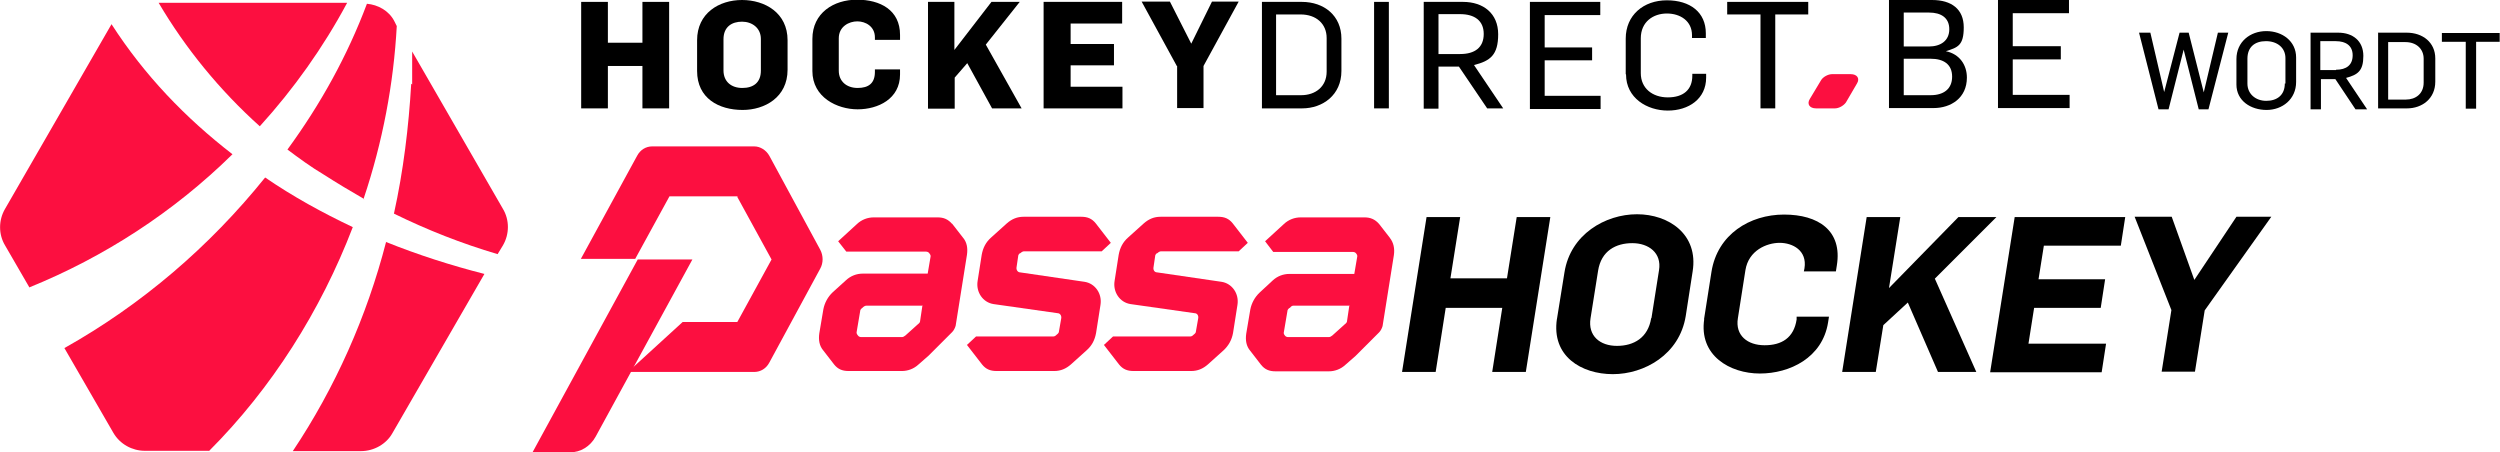
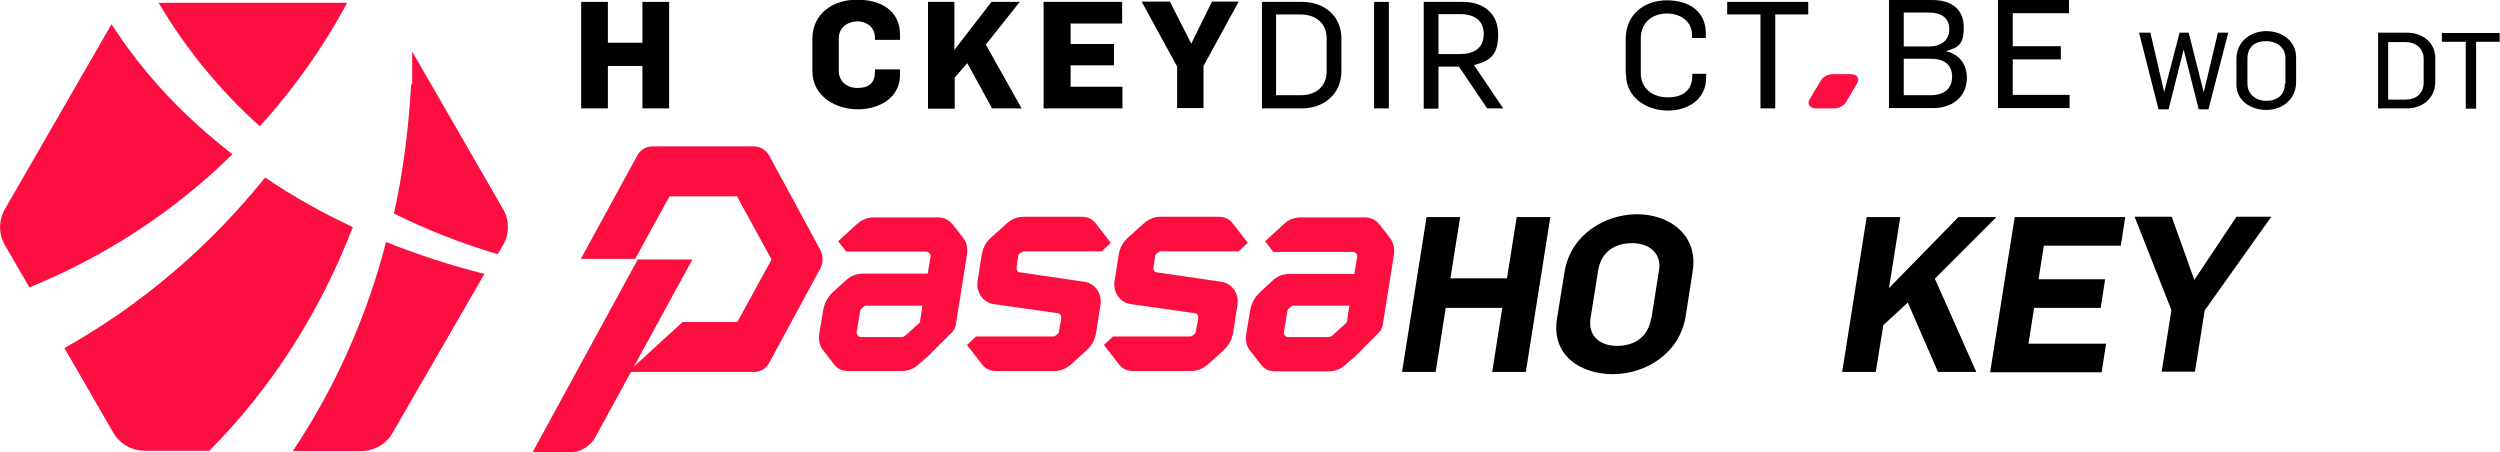
<svg xmlns="http://www.w3.org/2000/svg" id="Laag_2" version="1.1" viewBox="0 0 795.8 144">
  <defs>
    <style>
      .st0 {
        fill: #fc0f40;
      }
    </style>
  </defs>
  <g id="Laag_3">
    <path d="M185,.6h8.5v13h11V.6h8.5v33.9h-8.5v-13.5h-11v13.5h-8.5V.6Z" />
-     <path d="M221.9,22.6v-9.8C221.9,4.2,228.9,0,236.2,0s14.5,4.1,14.5,12.8v9.4c0,8.8-7.3,12.8-14.3,12.8-7.6,0-14.5-3.7-14.5-12.4h0ZM242.2,22.5v-10.1c0-3.5-2.8-5.5-6-5.5s-5.9,1.6-5.9,5.6v9.9c0,3.6,2.5,5.6,6,5.6s5.9-1.7,5.9-5.5h0Z" />
    <path d="M258.6,22.8v-10.4c0-8.3,6.8-12.5,14.2-12.5s13.7,3.3,13.7,11.2v1.6h-8v-.8c0-3.5-3-5.1-5.6-5.1s-5.9,1.6-5.9,5.4v10.3c0,3.4,2.5,5.5,6,5.5s5.5-1.5,5.5-5.1v-.8h8v1.6c0,7.8-7,11.1-13.5,11.1s-14.4-3.8-14.4-12.2h0Z" />
    <path d="M295.3.6h8.5v15.3l11.8-15.3h9l-10.8,13.6,11.4,20.3h-9.4l-7.9-14.4-4,4.6v9.9h-8.5V.6h0,0Z" />
    <path d="M332.2.6h25v6.9h-16.4v6.5h13.8v6.8h-13.8v6.8h16.5v6.9h-25.1V.6h0Z" />
    <path d="M374.6,21l-11.2-20.5h9l6.8,13.4,6.6-13.4h8.5l-11.2,20.5v13.4h-8.4v-13.4h0,0Z" />
    <path d="M401.6.6h12.8c7.1,0,12.6,4.4,12.6,11.7v10.3c0,7.6-5.9,11.9-12.5,11.9h-12.8V.6h0ZM414.2,30.3c4.5,0,8.1-2.7,8.1-7.5v-10.7c0-4.5-3.3-7.5-8.3-7.5h-7.8v25.7h7.9Z" />
    <path d="M437.4.6h4.7v33.9h-4.7V.6Z" />
    <path d="M453.2.6h12.5c6.5,0,11.2,3.7,11.2,10.3s-2.5,8.5-7.7,9.8l9.3,13.8h-5.1l-9-13.3h-6.5v13.4h-4.7V.6h0,0ZM464.8,17.2c4.7,0,7.5-2.1,7.5-6.4s-3-6.3-7.5-6.3h-6.9v12.7h7Z" />
-     <path d="M487.1.6h22.3v4.2h-17.7v10.3h15.1v4.1h-15.1v11.3h17.8v4.2h-22.5V.6h0Z" />
    <path d="M517.5,23.6v-11.3c0-7.5,5.7-12.2,13.1-12.2s12.4,3.8,12.4,10.5v1.5h-4.4v-.9c0-4.5-3.7-6.9-8-6.9s-8.3,2.6-8.3,7.9v11.1c0,4.8,3.7,7.7,8.6,7.7s7.8-2.4,7.8-6.9v-.6h4.4v1.2c0,6.8-5.6,10.5-12.2,10.5s-13.3-4-13.3-11.5h0Z" />
    <path d="M560.4,4.6h-10.6V.6h25.8v4h-10.5v29.9h-4.7V4.6Z" />
    <g id="Laag_1-2">
      <path class="st0" d="M584,34.5h-5.9c-2.1,0-3-1.4-2-3l3.6-6c.6-1,2.2-1.9,3.5-1.9h5.9c2.1,0,3,1.4,2,3l-3.5,6c-.7,1-2.2,1.9-3.5,1.9h0Z" />
    </g>
    <path d="M681.2,10.4h3.3l4.4,18.9h0l4.9-18.9h2.9l4.8,19h0l4.5-19h3.3l-6.3,24.4h-3.1l-4.8-19h0l-4.8,19h-3.2l-6.2-24.4h.3Z" />
    <path d="M711.9,26.9v-8.1c0-5.5,4.4-8.9,9.5-8.9s9.5,3.2,9.5,8.4v7.8c0,5.5-4.4,8.9-9.4,8.9s-9.6-2.9-9.6-8.1h0ZM727.5,26.5v-8c0-3.3-2.6-5.4-6.2-5.4s-5.9,1.9-5.9,5.6v7.9c0,3.3,2.6,5.5,6,5.5s5.9-1.8,5.9-5.5c0,0,.2,0,.2,0Z" />
-     <path d="M735.3,10.4h9c4.6,0,8,2.6,8,7.4s-1.8,6-5.5,7l6.7,10h-3.7l-6.4-9.6h-4.6v9.6h-3.3V10.4h0c0-.1,0,0,0,0ZM743.6,22.2c3.3,0,5.3-1.5,5.3-4.6s-2.2-4.5-5.4-4.5h-4.9v9.2h5,0Z" />
    <path d="M756.9,10.4h9.2c5.1,0,9.1,3.1,9.1,8.2v7.4c0,5.4-4.2,8.5-9,8.5h-9.2V10.1h0v.2s0,0,0,0ZM765.8,31.7c3.2,0,5.7-1.9,5.7-5.4v-7.6c0-3.2-2.4-5.3-5.8-5.3h-5.5v18.3h5.6q0,.1,0,.1Z" />
    <path d="M785,13.3h-7.7v-2.8h18.4v2.8h-7.5v21.3h-3.3V13.3h.1Z" />
-     <path class="st0" d="M50.5.9c8.6,14.6,19.5,27.9,32.2,39.3,10.8-11.9,20.2-25.1,27.8-39.3,0,0-60,0-60,0Z" />
-     <path class="st0" d="M115.8,63.1c6-17.9,9.5-36.4,10.5-54.8l-.8-1.6c-1.7-3.3-5.2-5.2-8.7-5.5-6.2,16.5-14.7,31.9-25.3,46.4,3.6,2.7,7.4,5.5,11.6,8,4.2,2.7,8.4,5.2,12.9,7.8h-.2v-.2h0Z" />
+     <path class="st0" d="M50.5.9c8.6,14.6,19.5,27.9,32.2,39.3,10.8-11.9,20.2-25.1,27.8-39.3,0,0-60,0-60,0" />
    <path class="st0" d="M130.9,26.6c-.8,13.8-2.5,27.8-5.5,41.4,10.6,5.2,21.5,9.5,33,12.9l1.7-2.8c2.1-3.6,2.1-8.1,0-11.6l-28.9-50.1v10.5h0l-.2-.2h-.1Z" />
    <path class="st0" d="M9.3,91.5c23.9-9.7,46-24,64.7-42.4-15-11.6-28-25.1-38.5-41.4L1.6,66.5c-2.1,3.6-2.1,8.1,0,11.6l7.7,13.3h0v.2h0c0,0,0,0,0,0Z" />
    <path class="st0" d="M122.9,77c-6.1,23.7-16.2,46.4-29.7,66.6h21.7c4.2,0,8.1-2.3,10-5.7l29.3-50.7c-10.6-2.7-21.2-6.1-31.4-10.2h0Z" />
    <path class="st0" d="M66.5,143.6c20-20,35.6-44.7,45.8-71.3-9.7-4.6-19-9.7-27.9-15.8-17.7,22-39.3,40.5-63.9,54.3l15.6,27c2.1,3.6,6,5.7,10,5.7h20.4c0,.1,0,0,0,0Z" />
    <path class="st0" d="M303.1,71.3c-1.3-1.5-2.7-2.1-4.6-2.1h-20.4c-1.9,0-3.8.7-5.3,2.1l-6,5.5,2.6,3.3h25.4c.4,0,.8.2,1,.5h0c.4.5.5.8.4,1.2l-.9,5.3h-20.7c-1.9,0-3.8.7-5.3,2.1l-4.2,3.8c-1.6,1.5-2.6,3.4-3,5.4l-1.3,7.7c-.3,2.1,0,4,1.3,5.5l3.4,4.4c1.2,1.5,2.6,2.1,4.6,2.1h17c1.9,0,3.8-.7,5.3-2.1l3.2-2.8,7.5-7.5c.5-.5.9-1.3,1.1-2l3.6-22.6c.3-2.1,0-4-1.3-5.5l-3.5-4.5h0ZM293.6,97.4l-.7,4.7c0,.5-.3.8-.7,1.1l-4,3.6c-.4.3-.7.5-1.1.5h-13c-.4,0-.8-.2-1-.5h0c-.4-.5-.5-.8-.4-1.2l1.1-6.5c0-.5.3-.8.7-1.1h0c.5-.5.9-.7,1.3-.7h18,0c0,0,0,0,0,0Z" />
    <path class="st0" d="M442.5,75.8l-3.5-4.5c-1.3-1.5-2.8-2.1-4.6-2.1h-20.4c-1.9,0-3.8.7-5.3,2.1l-6,5.5,2.6,3.4h25.4c.4,0,.8.2,1,.5h0c.4.5.4.8.3,1.2l-.9,5.3h-20.7c-1.9,0-3.8.7-5.3,2.1l-4.1,3.8c-1.6,1.5-2.6,3.4-3,5.4l-1.3,7.7c-.3,2.1,0,4,1.3,5.5l3.4,4.4c1.2,1.5,2.6,2.1,4.6,2.1h17c1.9,0,3.8-.7,5.3-2.1l3.2-2.8,7.5-7.5c.5-.5.9-1.3,1.1-2l3.6-22.6c.3-2.1-.1-4-1.3-5.5M429.5,97.4l-.7,4.7c0,.5-.3.8-.7,1.1l-4,3.6c-.4.3-.7.5-1.1.5h-13c-.4,0-.8-.2-1-.5h0c-.4-.5-.4-.8-.3-1.2l1.1-6.5c0-.5.3-.8.7-1.1h.1c.4-.5.7-.7,1.1-.7h18,0c0,0,0,0,0,0Z" />
    <path class="st0" d="M324.7,80.7h0c.5-.5.9-.7,1.3-.7h24.7l2.9-2.7-4.8-6.2c-1.2-1.5-2.6-2.1-4.6-2.1h-18.4c-2,0-3.7.7-5.3,2.1l-5,4.5c-1.7,1.5-2.6,3.3-3,5.5l-1.3,8.3c-.6,3.6,1.7,6.9,5.1,7.4l20.4,2.9c.7,0,1.3.8,1.1,1.7l-.7,4c0,.5-.3.8-.7,1.1h0c-.4.4-.7.6-1.1.6h-24.6l-2.9,2.7,4.8,6.2c1.2,1.5,2.6,2.1,4.6,2.1h18.4c2,0,3.7-.7,5.3-2.1l5-4.5c1.7-1.5,2.6-3.3,3-5.5l1.4-8.9c.6-3.6-1.7-6.9-5.1-7.4l-20.5-3c-.7,0-1.3-.8-1.1-1.7l.5-3.4c0-.5.3-.8.7-1.1" />
    <path class="st0" d="M368.3,80.7h0c.5-.5.9-.7,1.3-.7h24.7l2.9-2.7-4.8-6.2c-1.2-1.5-2.6-2.1-4.6-2.1h-18.4c-2,0-3.7.7-5.3,2.1l-5,4.5c-1.7,1.5-2.6,3.3-3,5.5l-1.3,8.3c-.6,3.6,1.7,6.9,5.1,7.4l20.4,2.9c.8,0,1.3.8,1.1,1.7l-.7,4c0,.5-.3.8-.7,1.1h0c-.4.4-.7.6-1.1.6h-24.6l-2.9,2.7,4.8,6.2c1.2,1.5,2.6,2.1,4.6,2.1h18.4c2,0,3.7-.7,5.3-2.1l5-4.5c1.6-1.5,2.6-3.3,3-5.5l1.4-8.9c.6-3.6-1.7-6.9-5.1-7.4l-20.5-3c-.8,0-1.3-.8-1.1-1.7l.5-3.4c0-.5.3-.8.7-1.1" />
    <path class="st0" d="M234.7,62.7l10.9,19.9-10.9,19.9h-17.4l-17.4,15.9h40.2c2,0,3.8-1.1,4.8-3l16.2-29.9c1-1.8,1-4.1,0-6l-16.2-29.9c-1-1.8-2.9-3-4.8-3h-32.5c-2,0-3.8,1.1-4.8,3l-17.9,32.8h17.3l10.9-19.9h21.7Z" />
    <path class="st0" d="M203,82.6l-33.5,61.4h11.9c3.4,0,6.5-1.9,8.2-5l30.8-56.4h-17.4,0Z" />
    <path d="M454.1,69.1h10.7l-3.1,19.5h18l3.1-19.5h10.7l-7.8,49.3h-10.7l3.2-20.4h-18l-3.2,20.4h-10.7l7.8-49.3Z" />
    <path d="M495.6,101.6l2.4-14.9c1.9-12.1,13-18.5,23.1-18.5s19.6,6.4,17.7,18.2l-2.2,14.2c-2,12.3-13.2,18.5-23.2,18.5s-19.6-5.7-17.8-17.6h0ZM525.7,101.2l2.4-15.2c.9-5.5-3.3-8.6-8.5-8.6s-9.9,2.4-10.9,8.8l-2.4,15.1c-.9,5.6,3,8.8,8.4,8.8s9.9-2.6,10.9-8.8h0Z" />
-     <path d="M542.4,101.8l2.4-15.3c1.9-11.9,12.2-18.2,23.1-18.2s18.6,5.1,16.8,16.2l-.3,1.9h-10.2l.2-1c.9-5.7-3.8-8.1-7.9-8.1s-9.9,2.4-10.9,8.7l-2.4,15.3c-.9,5.5,3.1,8.6,8.5,8.6s9.3-2.3,10.2-8.2v-.9h10.3l-.3,1.9c-1.8,11.2-12.2,16.2-21.7,16.2s-19.5-5.7-17.7-17.4h0Z" />
    <path d="M594.2,69.1h10.7l-3.6,22.6,22.1-22.6h12.1l-19.6,19.6,13.2,29.7h-12.2l-9.6-22.1-7.8,7.2-2.4,14.9h-10.7l7.8-49.3h0Z" />
    <path d="M641.3,69.1h35.2l-1.4,9.1h-24.5l-1.7,10.7h21.2l-1.4,9.1h-21.2l-1.8,11.4h24.7l-1.4,9.1h-35.5l7.8-49.3h0Z" />
    <path d="M691.2,98.7l-11.7-29.7h11.8l7.2,20.1,13.4-20.1h11.1l-21.2,29.8-3.1,19.5h-10.6l3.1-19.6h0Z" />
    <path d="M601.3,0h13.7c6.2,0,10.1,2.9,10.1,8.7s-1.9,6.4-5.7,7.6h0c4.4.9,6.7,4.4,6.7,8.4,0,6.5-5.1,9.7-10.6,9.7h-14.2V0h0ZM614,14.8c3.7,0,6.5-1.8,6.5-5.5s-2.7-5.3-6.4-5.3h-8.1v10.8h8ZM614.6,30.3c4,0,6.8-1.9,6.8-5.9s-2.8-5.7-6.8-5.7h-8.6v11.6h8.6Z" />
    <path d="M636,0h22.6v4.2h-17.9v10.5h15.3v4.2h-15.3v11.3h18.1v4.2h-22.8V0h0Z" />
  </g>
</svg>